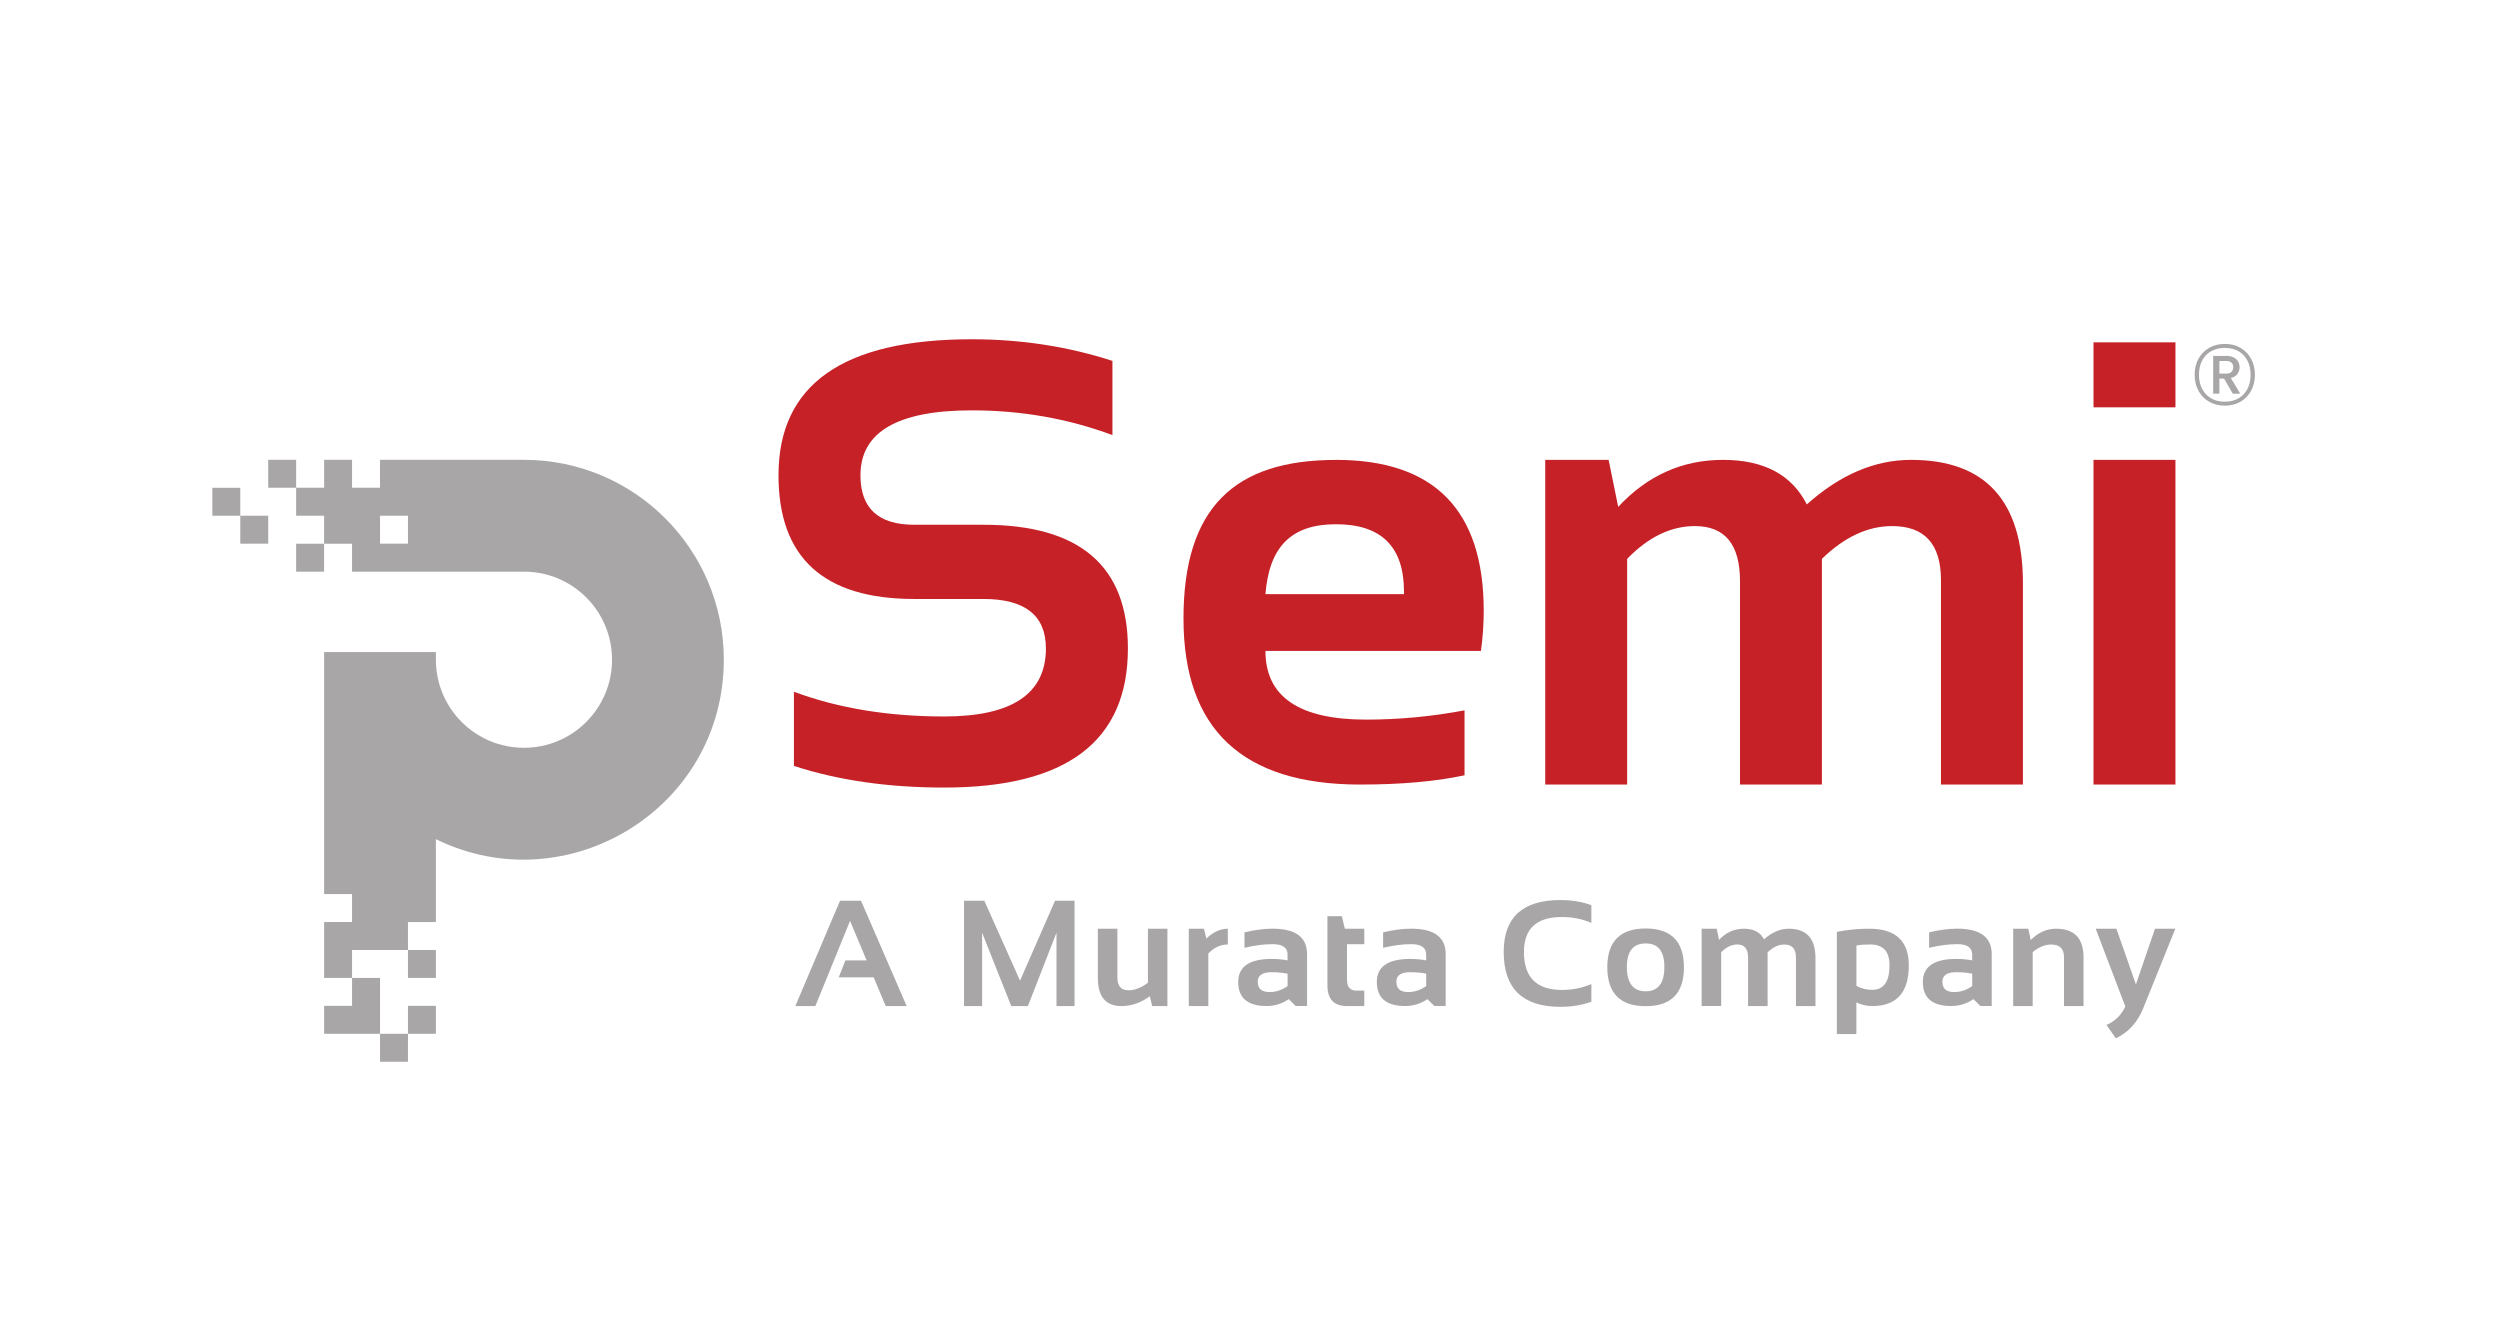
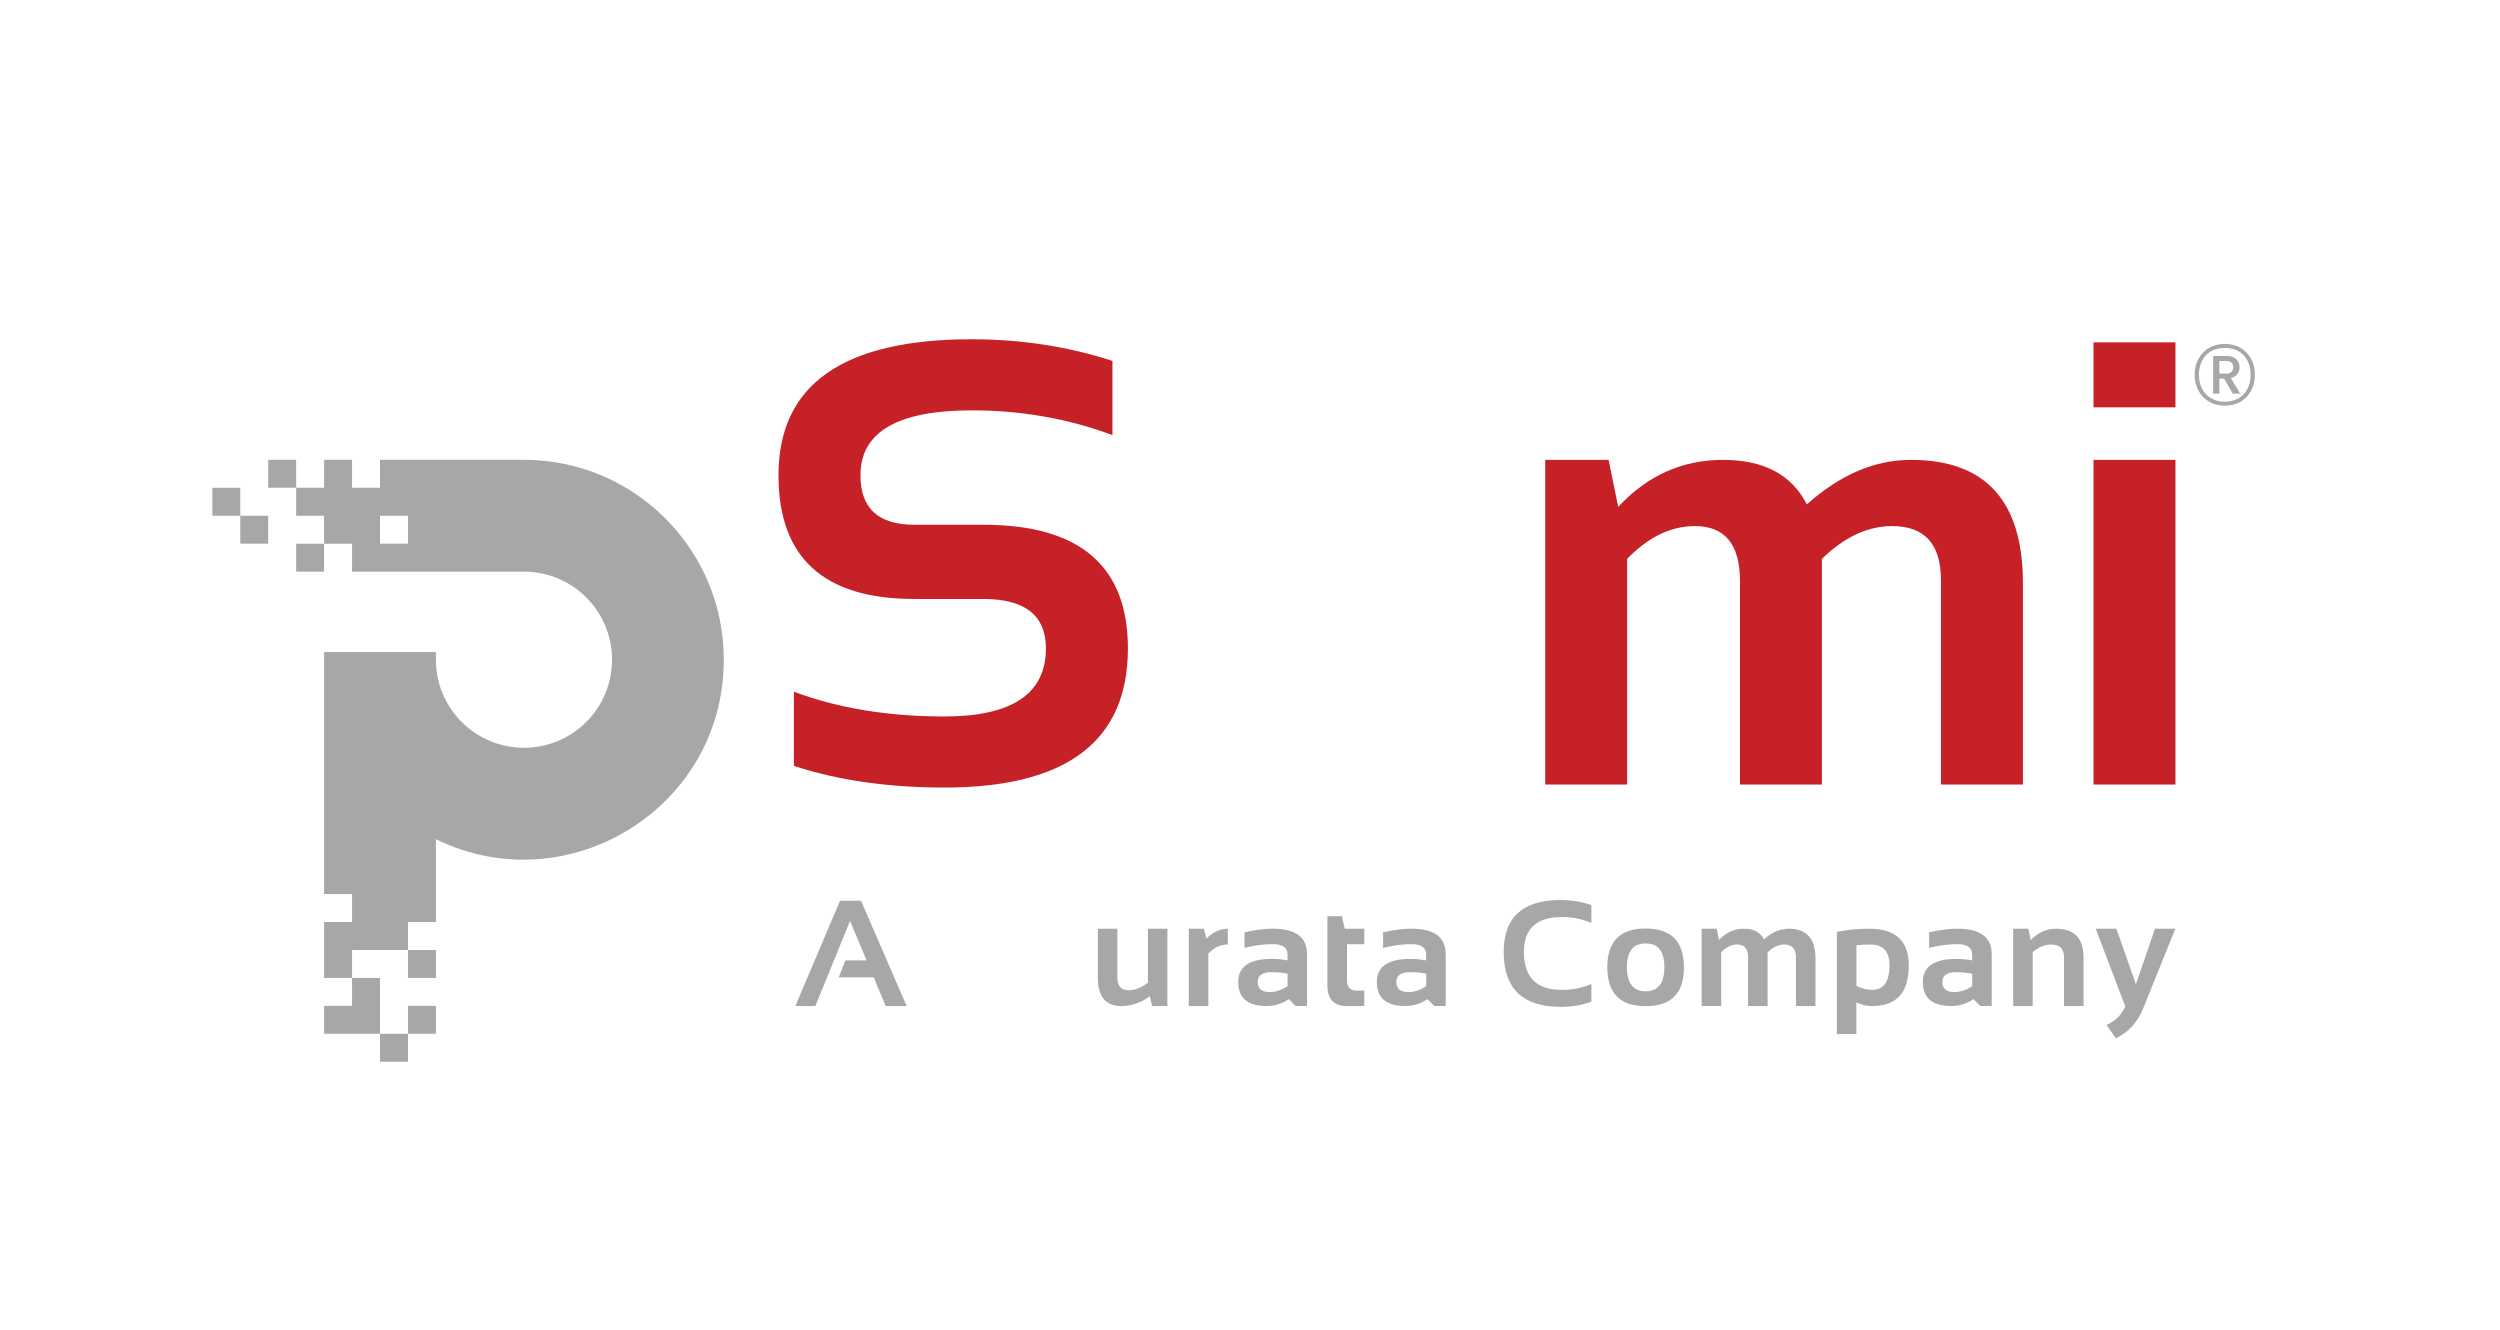
<svg xmlns="http://www.w3.org/2000/svg" id="Layer_1" data-name="Layer 1" viewBox="0 0 531.67 282.76">
  <defs>
    <style>
      .cls-1 {
        fill: none;
      }

      .cls-2 {
        fill: #c72128;
      }

      .cls-3, .cls-4 {
        fill: #a8a6a6;
      }

      .cls-4 {
        fill-rule: evenodd;
      }
    </style>
  </defs>
-   <path class="cls-1" d="M0,.06V283.07H531.67V.06H0ZM462.64,213.96H68.93V72.81H462.64V213.96Z" />
  <path class="cls-4" d="M86.76,109.68h-5.94v5.94h5.94v-5.94Zm-35.66-5.94h-5.94v5.94h5.94v5.94h5.94v-5.94h-5.94v-5.94Zm35.66,98.3h5.94v5.94h-5.94v-5.94Zm5.94-23.57v17.62h-5.94v5.94h-11.89v11.89h-5.94v5.94h11.89v5.94h5.94v-5.94h5.94v-5.94h-5.94v5.94h-5.94v-11.89h-11.89v-11.89h5.94v-5.94h-5.94v-51.47h23.77v1.63c0,10.35,8.39,18.73,18.73,18.73s18.73-8.38,18.73-18.73-8.38-18.73-18.73-18.73h-36.56v-5.94h-11.89v5.94h5.94v-11.89h-5.94v-11.89h-5.94v5.94h11.89v-5.94h5.94v5.94h5.94v-5.94h30.62c23.47,0,42.5,19.03,42.5,42.5,0,31.72-33.36,51.87-61.24,38.17" />
  <path class="cls-2" d="M168.84,162.89v-15.78c9.42,3.51,20.08,5.26,31.96,5.26,14.42,0,21.63-4.82,21.63-14.47,0-7.01-4.43-10.52-13.28-10.52h-14.73c-19.24,0-28.86-8.77-28.86-26.3,0-19.29,13.7-28.93,41.1-28.93,10.52,0,20.49,1.54,29.92,4.6v15.78c-9.43-3.51-19.4-5.26-29.92-5.26-15.78,0-23.67,4.6-23.67,13.81,0,7.01,3.81,10.52,11.44,10.52h14.73c20.47,0,30.71,8.77,30.71,26.3,0,19.73-13.02,29.59-39.06,29.59-11.88,0-22.53-1.53-31.96-4.6" />
-   <path class="cls-2" d="M284.11,97.8c20.95,0,31.43,10.7,31.43,32.09,0,2.85-.2,5.7-.59,8.55h-45.83c0,9.73,7.14,14.6,21.43,14.6,6.97,0,13.94-.66,20.91-1.97v13.81c-6.09,1.31-13.5,1.97-22.22,1.97-25.03,0-37.55-11.77-37.55-35.31s10.8-33.73,32.42-33.73m-14.99,28.54h29.46v-.53c0-9.56-4.82-14.33-14.47-14.33s-14.2,4.95-14.99,14.86" />
  <path class="cls-2" d="M328.62,166.84V97.8h13.48l2.04,10c6.18-6.66,13.61-10,22.29-10s14.62,3.16,17.82,9.47c7.06-6.31,14.44-9.47,22.16-9.47,15.87,0,23.8,8.75,23.8,26.24v42.81h-17.43v-43.46c0-7.67-3.46-11.51-10.39-11.51-5.17,0-10.15,2.32-14.93,6.97v48h-17.42v-43.27c0-7.8-3.2-11.7-9.6-11.7-5.08,0-9.89,2.32-14.4,6.97v48h-17.43Z" />
  <path class="cls-2" d="M462.65,86.62h-17.43v-13.81h17.43v13.81Zm0,80.22h-17.43V97.8h17.43v69.04Z" />
  <g>
    <path class="cls-3" d="M173.4,213.96h-4.26l9.51-22.4h4.46l9.71,22.4h-4.46l-2.55-6.11h-7.44l1.42-3.6h4.51l-3.52-8.41-7.38,18.12Z" />
-     <path class="cls-3" d="M205.02,213.96v-22.4h4.31l7.6,17,7.44-17h4.15v22.4h-3.84v-15.6l-6.08,15.6h-3.54l-6.2-15.6v15.6h-3.84Z" />
    <path class="cls-3" d="M248.27,197.51v16.45h-3.24l-.5-2.1c-1.89,1.4-3.9,2.1-6.01,2.1-3.36,0-5.04-1.99-5.04-5.97v-10.48h4.15v10.37c0,1.82,.79,2.72,2.38,2.72,1.35,0,2.72-.54,4.12-1.61v-11.48h4.15Z" />
    <path class="cls-3" d="M252.82,213.96v-16.45h3.21l.52,2.1c1.44-1.4,2.97-2.1,4.57-2.1v3.35c-1.55,0-2.93,.64-4.15,1.93v11.17h-4.15Z" />
    <path class="cls-3" d="M263.33,208.83c0-3.27,2.38-4.9,7.14-4.9,1.12,0,2.23,.1,3.35,.31v-1.24c0-1.47-1.06-2.21-3.18-2.21-1.8,0-3.79,.26-5.98,.78v-3.29c2.19-.52,4.19-.78,5.98-.78,4.89,0,7.33,1.81,7.33,5.42v11.03h-2.41l-1.47-1.47c-1.43,.98-3.01,1.47-4.73,1.47-4.02,0-6.03-1.71-6.03-5.12Zm7.14-2.08c-2,0-2.99,.68-2.99,2.04,0,1.46,.84,2.19,2.51,2.19,1.38,0,2.66-.43,3.84-1.28v-2.63c-1.04-.21-2.16-.31-3.35-.31Z" />
    <path class="cls-3" d="M282.3,194.85h3.07l.63,2.66h4.14v3.29h-3.68v7.57c0,1.53,.66,2.3,1.99,2.3h1.69v3.29h-3.7c-2.76,0-4.14-1.48-4.14-4.43v-14.68Z" />
    <path class="cls-3" d="M292.81,208.83c0-3.27,2.38-4.9,7.14-4.9,1.12,0,2.23,.1,3.35,.31v-1.24c0-1.47-1.06-2.21-3.18-2.21-1.8,0-3.79,.26-5.98,.78v-3.29c2.19-.52,4.19-.78,5.98-.78,4.89,0,7.33,1.81,7.33,5.42v11.03h-2.41l-1.47-1.47c-1.43,.98-3.01,1.47-4.73,1.47-4.02,0-6.03-1.71-6.03-5.12Zm7.14-2.08c-2,0-2.99,.68-2.99,2.04,0,1.46,.84,2.19,2.51,2.19,1.38,0,2.66-.43,3.84-1.28v-2.63c-1.04-.21-2.16-.31-3.35-.31Z" />
    <path class="cls-3" d="M338.43,213.02c-1.93,.73-4.12,1.1-6.58,1.1-8.04,0-12.06-3.89-12.06-11.67,0-7.36,4.02-11.04,12.06-11.04,2.45,0,4.65,.37,6.58,1.1v3.76c-1.93-.84-4.02-1.25-6.27-1.25-5.38,0-8.07,2.48-8.07,7.44,0,5.38,2.69,8.07,8.07,8.07,2.25,0,4.33-.42,6.27-1.25v3.76Z" />
    <path class="cls-3" d="M341.82,205.73c0-5.51,2.72-8.27,8.15-8.27s8.15,2.76,8.15,8.27-2.72,8.25-8.15,8.25-8.12-2.75-8.15-8.25Zm8.15,5.09c2.66,0,3.99-1.72,3.99-5.15s-1.33-5.03-3.99-5.03-3.99,1.67-3.99,5.03,1.33,5.15,3.99,5.15Z" />
    <path class="cls-3" d="M361.88,213.96v-16.45h3.21l.49,2.38c1.47-1.59,3.24-2.38,5.31-2.38s3.48,.75,4.25,2.26c1.68-1.5,3.44-2.26,5.28-2.26,3.78,0,5.67,2.08,5.67,6.25v10.2h-4.15v-10.35c0-1.83-.82-2.74-2.47-2.74-1.23,0-2.42,.55-3.56,1.66v11.43h-4.15v-10.31c0-1.86-.76-2.79-2.29-2.79-1.21,0-2.35,.55-3.43,1.66v11.43h-4.15Z" />
    <path class="cls-3" d="M390.64,198.18c2.18-.45,4.49-.67,6.92-.67,5.59,0,8.38,2.61,8.38,7.82,0,5.75-2.6,8.63-7.8,8.63-1.11,0-2.22-.26-3.35-.78v6.73h-4.15v-21.73Zm4.15,11.48c1.03,.56,2.15,.85,3.34,.85,2.47,0,3.71-1.74,3.71-5.22,0-2.96-1.37-4.43-4.1-4.43-1.18,0-2.16,.07-2.94,.22v8.58Z" />
    <path class="cls-3" d="M408.93,208.83c0-3.27,2.38-4.9,7.14-4.9,1.12,0,2.23,.1,3.35,.31v-1.24c0-1.47-1.06-2.21-3.18-2.21-1.8,0-3.79,.26-5.98,.78v-3.29c2.19-.52,4.19-.78,5.98-.78,4.89,0,7.33,1.81,7.33,5.42v11.03h-2.41l-1.47-1.47c-1.43,.98-3.01,1.47-4.73,1.47-4.02,0-6.03-1.71-6.03-5.12Zm7.14-2.08c-2,0-2.99,.68-2.99,2.04,0,1.46,.84,2.19,2.51,2.19,1.38,0,2.66-.43,3.84-1.28v-2.63c-1.04-.21-2.16-.31-3.35-.31Z" />
    <path class="cls-3" d="M428.14,213.96v-16.45h3.21l.52,2.41c1.58-1.61,3.37-2.41,5.39-2.41,3.89,0,5.84,2.03,5.84,6.08v10.37h-4.15v-10.37c0-1.82-.9-2.72-2.71-2.72-1.35,0-2.66,.54-3.95,1.61v11.48h-4.15Z" />
    <path class="cls-3" d="M445.69,197.51h4.4l4.15,11.84,4.06-11.84h4.32l-6.83,16.93c-1.21,2.99-3.15,5.11-5.81,6.38l-2-2.84c1.84-.8,3.17-2.11,4.01-3.93l-6.3-16.54Z" />
  </g>
  <path class="cls-3" d="M474.84,83.72l-1.85-3.21h-1v3.21h-1.32v-8.03h2.77c.62,0,1.14,.11,1.57,.32,.43,.22,.75,.5,.96,.87,.21,.36,.32,.77,.32,1.21,0,.52-.15,1-.46,1.43-.3,.43-.77,.72-1.4,.87l1.99,3.33h-1.57Zm-2.85-4.26h1.46c.49,0,.86-.12,1.11-.37,.25-.25,.38-.58,.38-.99s-.12-.74-.37-.98c-.25-.24-.62-.35-1.12-.35h-1.46v2.69Z" />
  <path class="cls-3" d="M476.48,73.98c.97,.56,1.72,1.33,2.26,2.33,.54,.99,.81,2.12,.81,3.39s-.27,2.39-.81,3.39c-.54,1-1.29,1.78-2.26,2.34-.97,.56-2.08,.84-3.33,.84s-2.36-.28-3.34-.84c-.98-.56-1.73-1.34-2.27-2.34-.54-1-.81-2.13-.81-3.39s.27-2.39,.81-3.39c.54-.99,1.3-1.77,2.27-2.33,.98-.56,2.09-.84,3.34-.84s2.36,.28,3.33,.84Zm-6.25,.71c-.83,.47-1.47,1.13-1.91,2-.45,.86-.67,1.87-.67,3.01s.22,2.14,.67,3c.45,.86,1.09,1.53,1.91,2.01s1.8,.72,2.92,.72,2.07-.24,2.9-.72,1.47-1.15,1.91-2.01c.45-.86,.67-1.86,.67-3s-.22-2.14-.67-3.01c-.45-.86-1.08-1.53-1.9-2-.82-.47-1.79-.7-2.91-.7s-2.09,.23-2.92,.7Z" />
</svg>